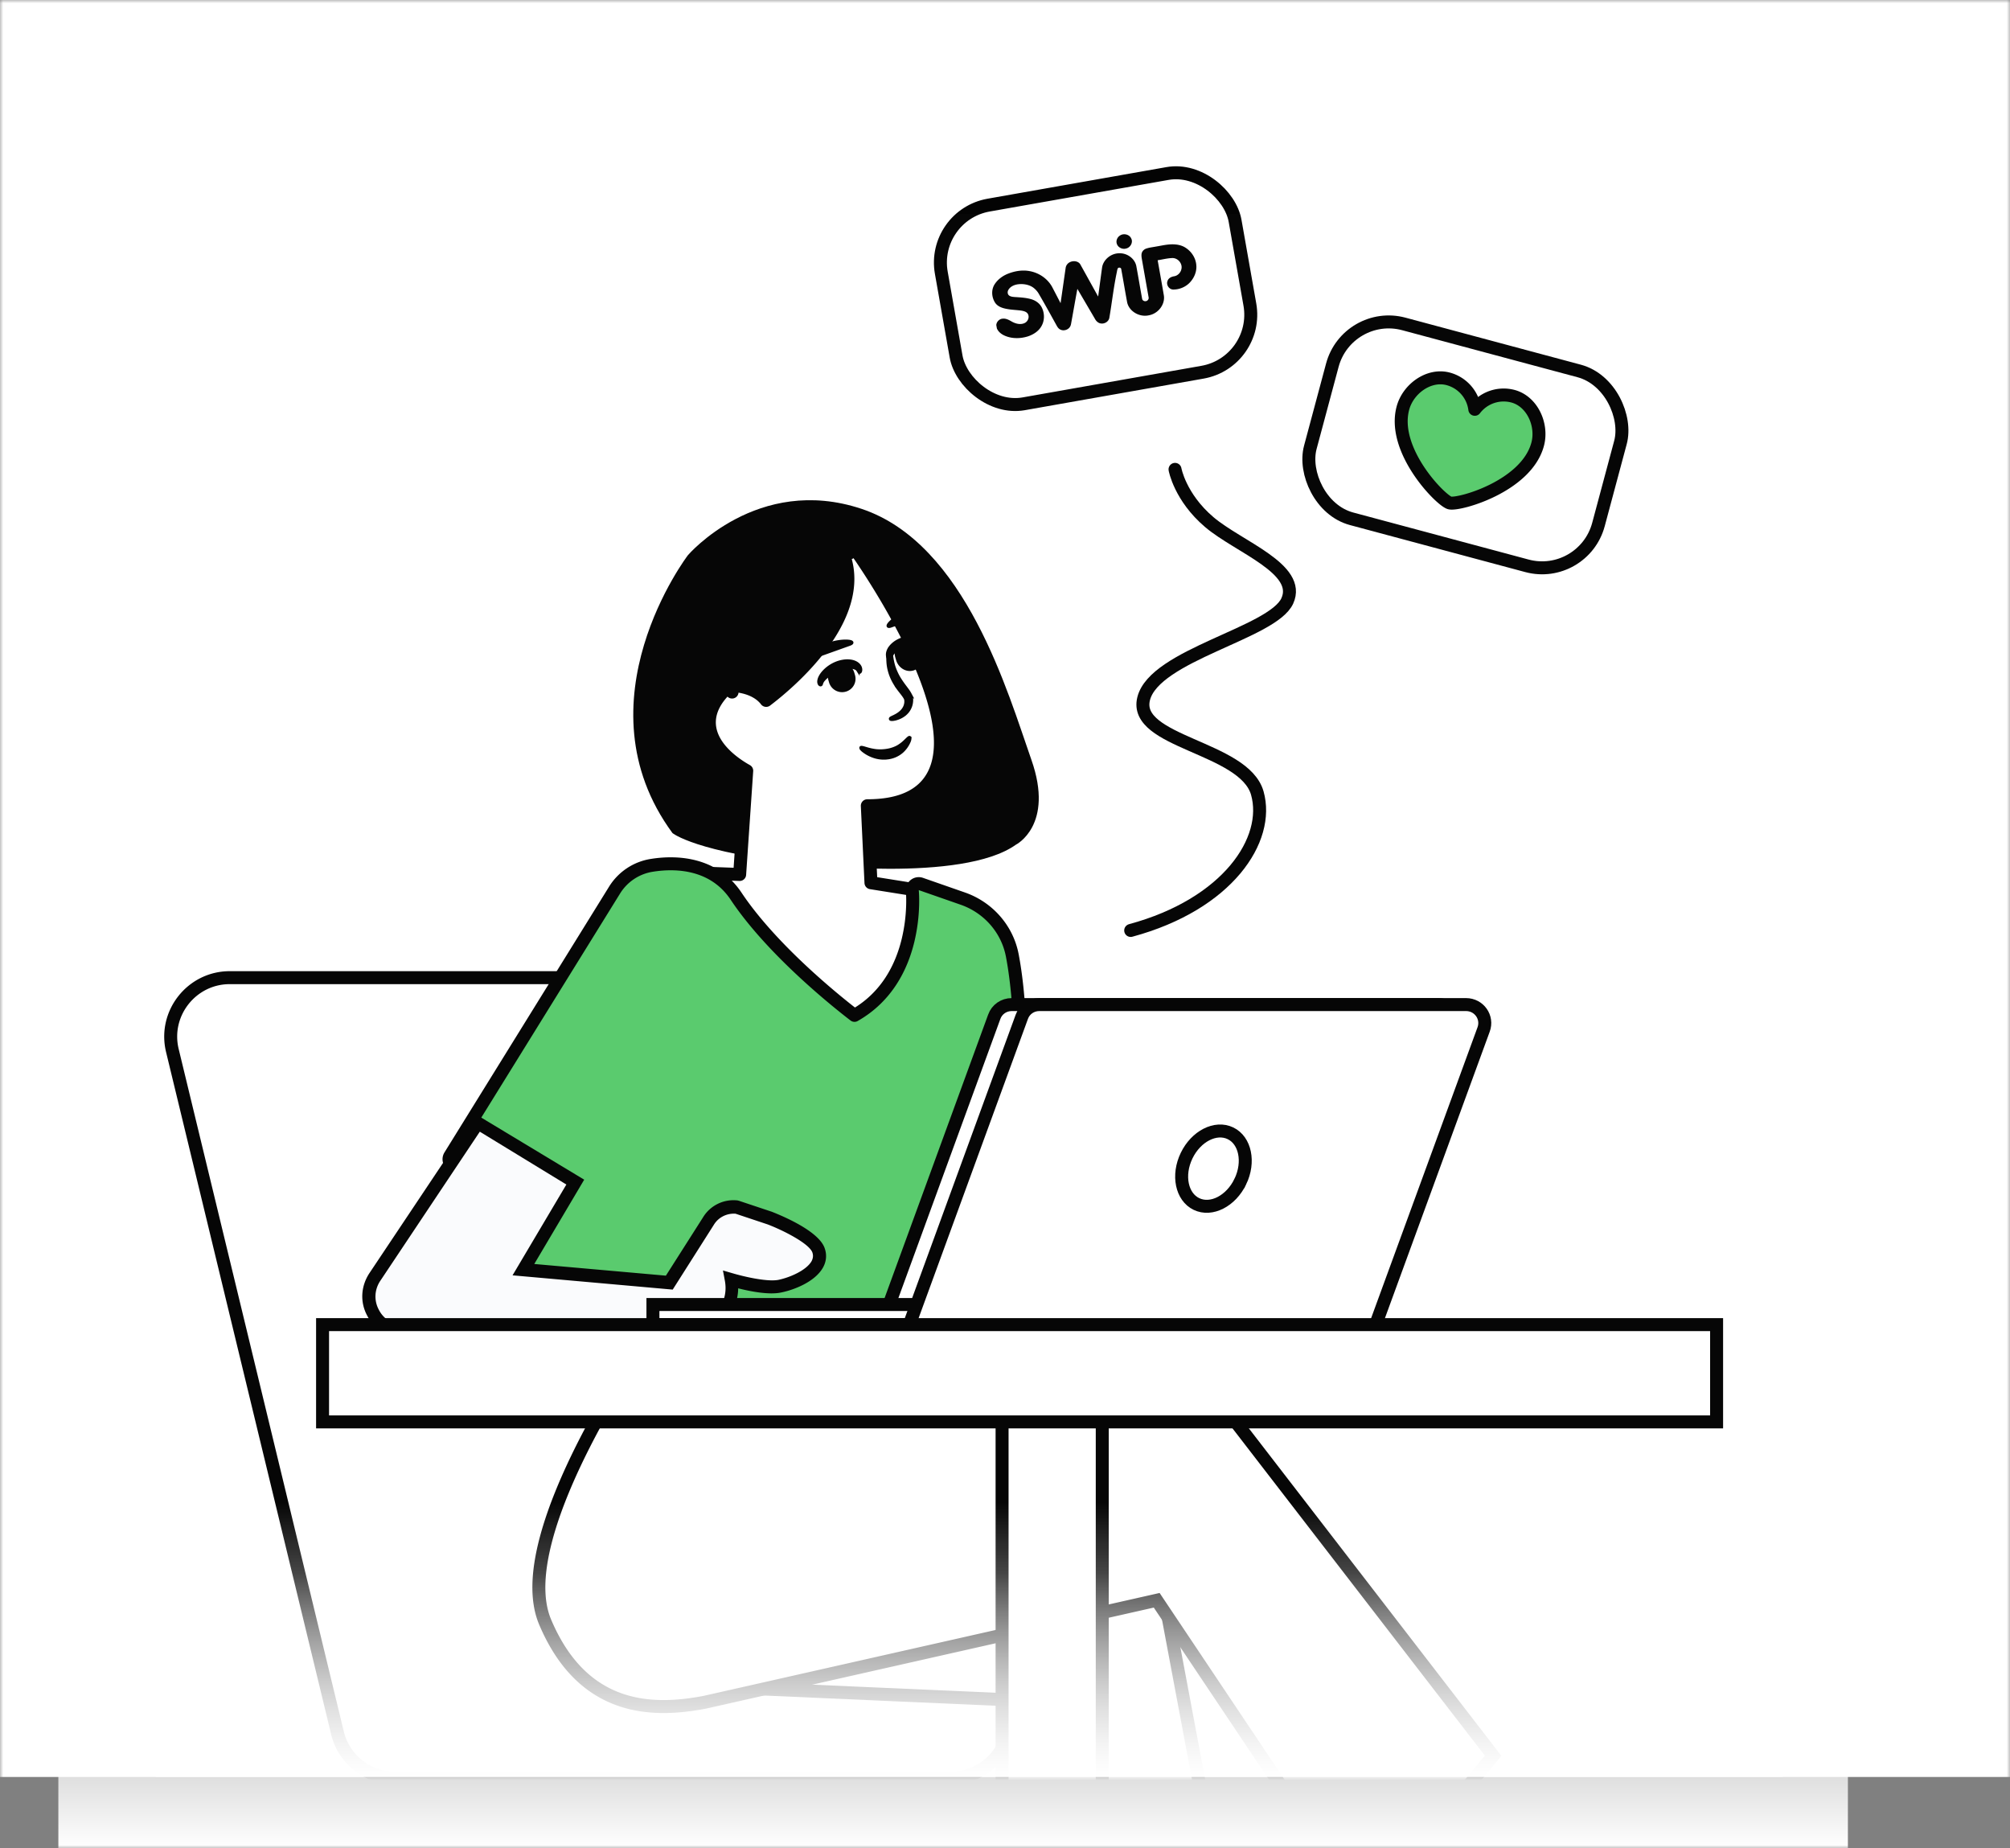
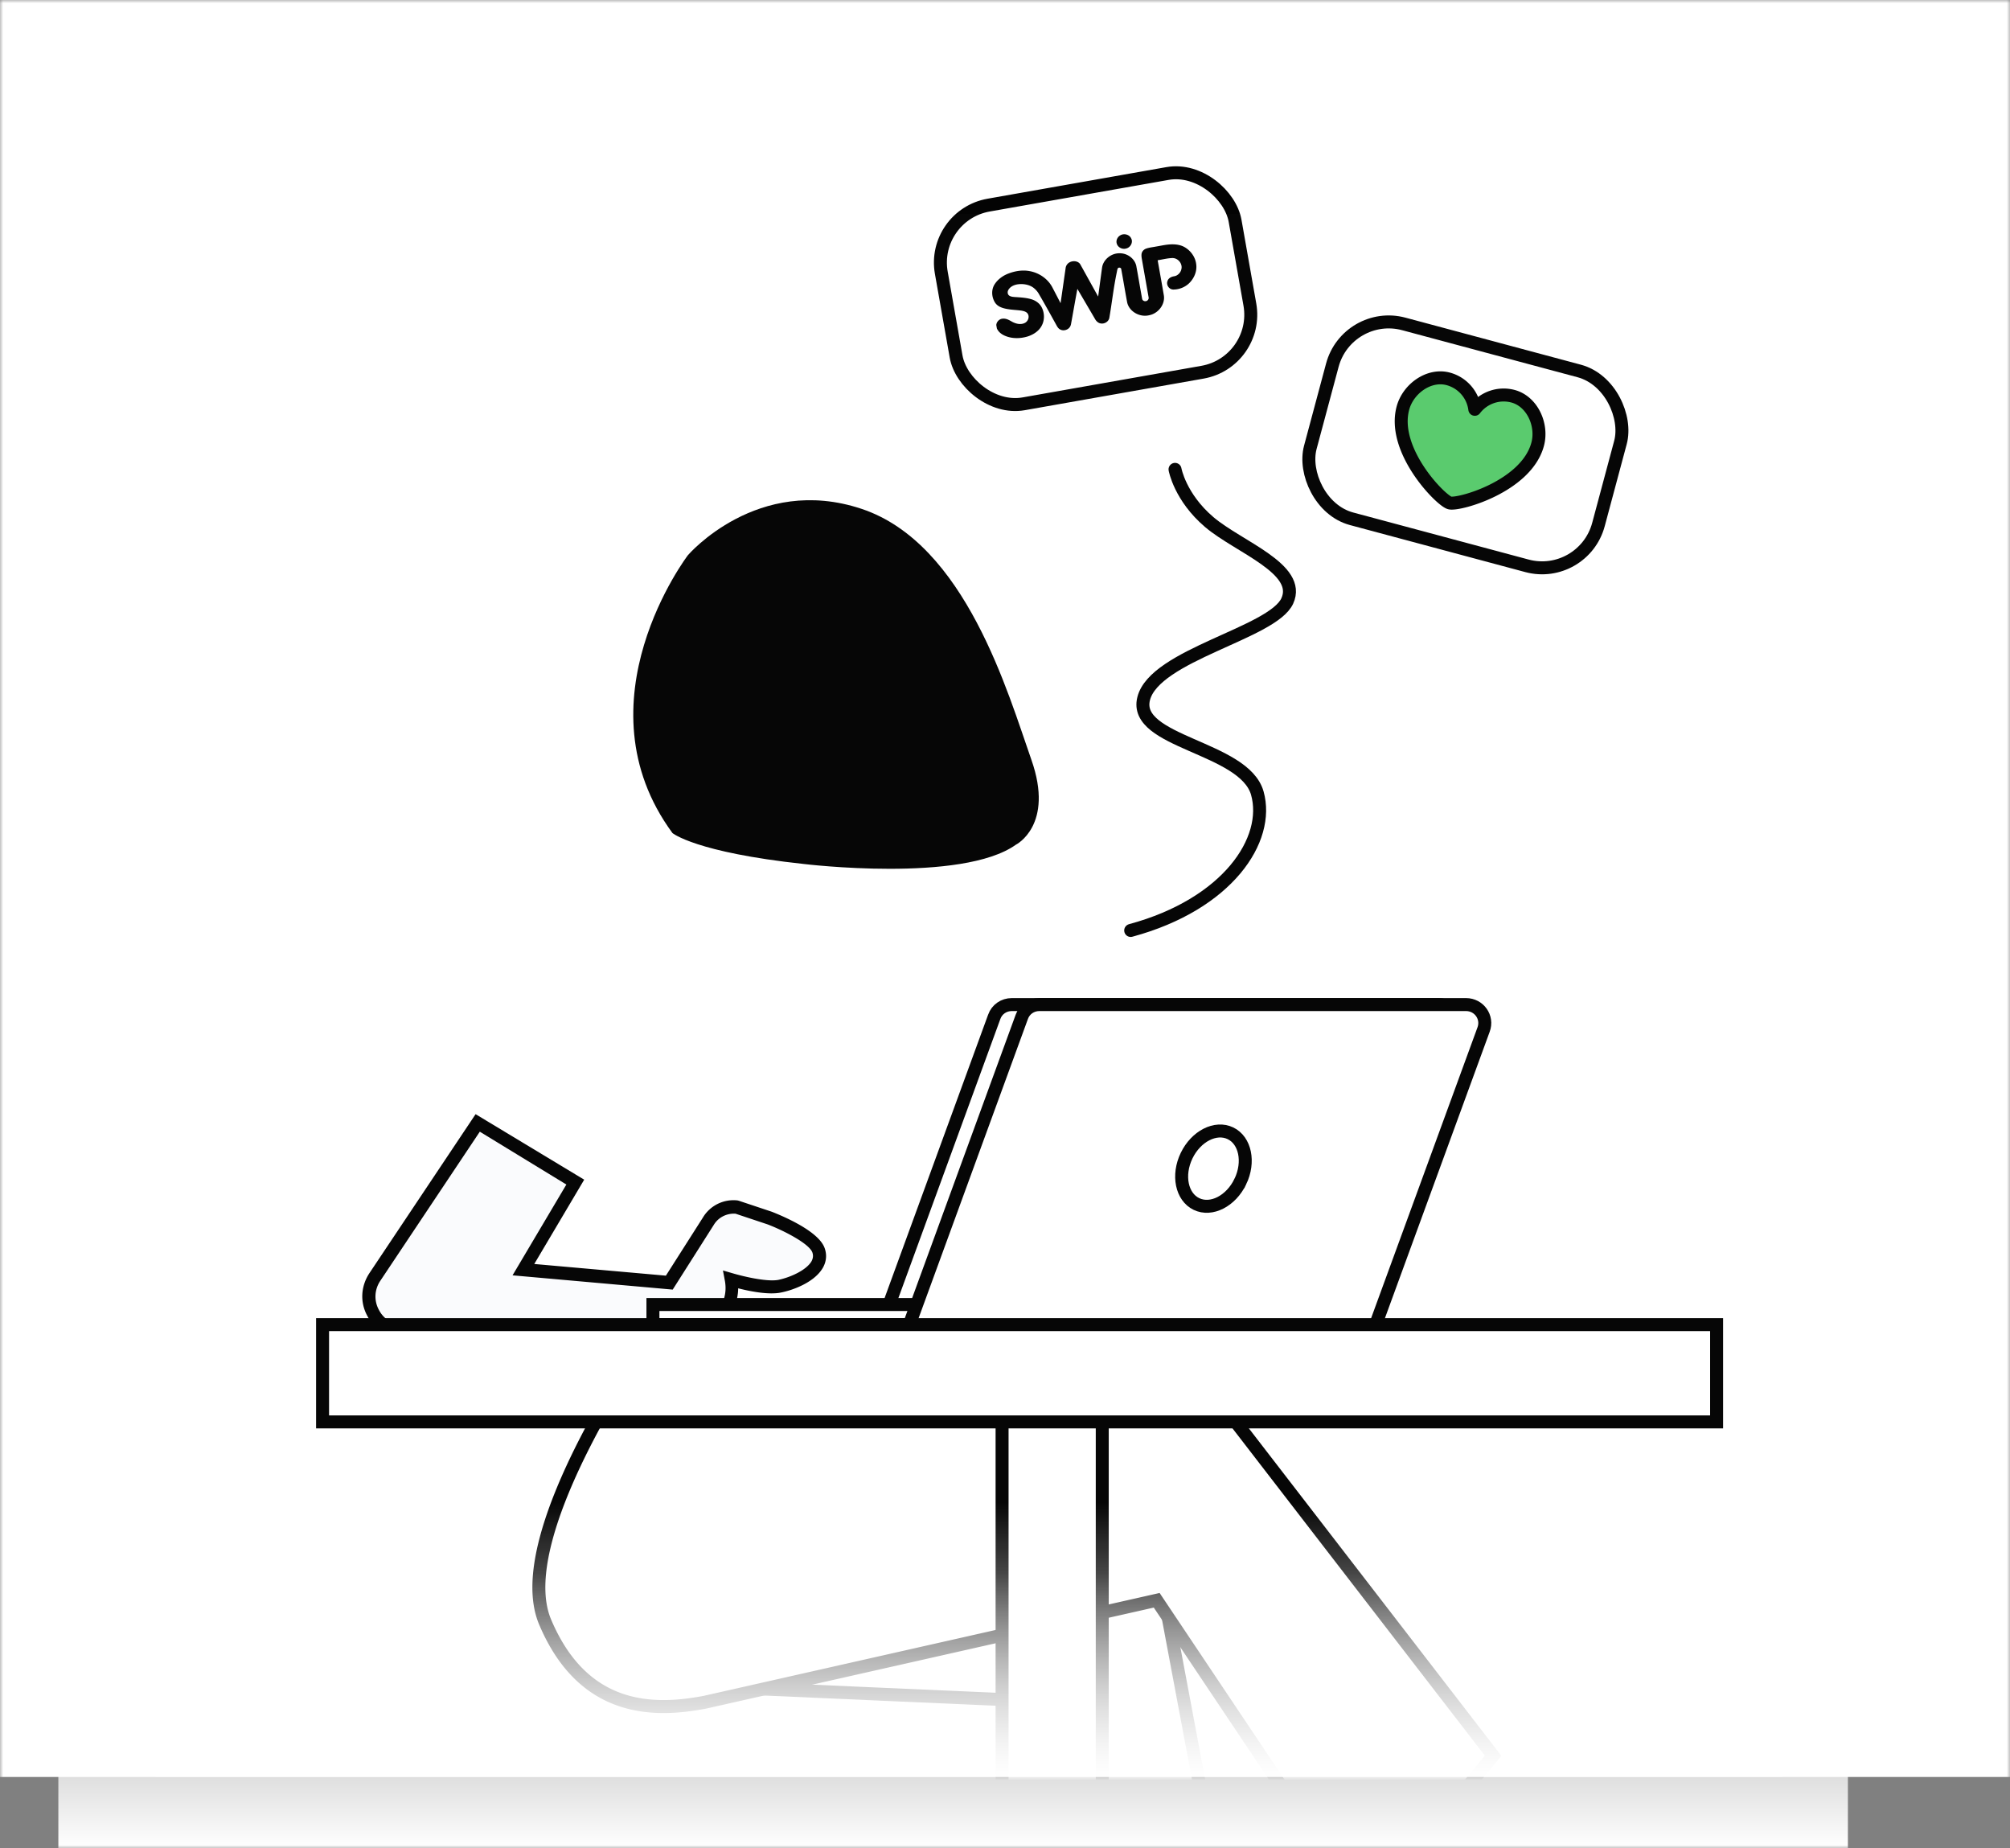
<svg xmlns="http://www.w3.org/2000/svg" xmlns:xlink="http://www.w3.org/1999/xlink" fill="none" height="285" width="310">
  <rect width="100%" height="100%" fill="#808080" stroke="none" />
  <linearGradient id="a">
    <stop offset="0" stop-color="#fff" />
    <stop offset="1" stop-color="#fff" stop-opacity=".01" />
  </linearGradient>
  <linearGradient id="b" gradientUnits="userSpaceOnUse" x1="170.622" x2="170.622" xlink:href="#a" y1="274" y2="231.588" />
  <linearGradient id="c" gradientUnits="userSpaceOnUse" x1="170.226" x2="170.226" xlink:href="#a" y1="285" y2="242.588" />
  <mask id="d" height="285" maskUnits="userSpaceOnUse" width="310" x="0" y="0">
    <path clip-rule="evenodd" d="m0 0h310v285h-310z" fill="#fff" fill-rule="evenodd" />
  </mask>
  <mask id="e" height="285" maskUnits="userSpaceOnUse" width="310" x="0" y="-11">
    <path clip-rule="evenodd" d="m0-11h310v285h-310z" fill="#fff" fill-rule="evenodd" />
  </mask>
  <g mask="url(#d)">
    <path clip-rule="evenodd" d="m0-11h310v285h-310z" fill="#fff" fill-rule="evenodd" />
    <g mask="url(#e)">
      <path d="m181.224 72.373s.757 4.28 5.276 8.127c4.52 3.847 14.318 7.2 12.034 12.167s-20.445 8.3-22.149 15.06c-1.704 6.759 15.513 7.421 17.531 14.575 2.017 7.153-4.546 17.115-19.531 21.17" stroke="#000" stroke-linecap="round" stroke-linejoin="round" stroke-width="2" />
      <rect fill="#fff" height="31.103" rx="9" stroke="#000" stroke-width="2" transform="matrix(.966 .259 -.259 .966 19.395 -52.164)" width="46" x="207.809" y="47.577" />
      <path d="m233.344 61.095a5.594 5.594 0 0 0 -5.886 2.017 5.596 5.596 0 0 0 -4.097-4.692c-2.979-.798-6.193 1.526-6.993 4.512-1.749 6.526 5.835 14.246 7.221 14.618 1.386.37 11.814-2.523 13.563-9.049.8-2.986-.822-6.606-3.808-7.406z" style="fill-rule:evenodd;clip-rule:evenodd;fill:#56c96a;stroke:#000;stroke-width:2;stroke-linejoin:round" />
      <rect fill="#fff" height="31.103" rx="9" stroke="#000" stroke-width="2" transform="matrix(.985 -.174 .174 .985 -3.59 25.436)" width="46" x="143.571" y="33.237" />
      <path clip-rule="evenodd" d="m184.507 40.905c.089 1.058-.4 2.129-1.209 2.861a3.56 3.56 0 0 1 -2.353.88c-.668-.013-1.123-.751-.876-1.331.126-.414.567-.64.984-.71.588-.077 1.045-.573 1.154-1.112.201-.813-.499-1.714-1.387-1.702-.767.018-1.517.224-2.274.338.323 1.818.65 3.636.96 5.456.196 1.363-.87 2.764-2.295 3.029-1.45.339-3.037-.577-3.363-1.954-.323-1.714-.602-3.437-.919-5.153-.015-.254-.411-.332-.541-.109-.087.198-.107.413-.153.622-.486 2.31-.741 4.654-1.14 6.976-.094.566-.698.961-1.283.885-.455-.049-.785-.403-.973-.773-.889-1.523-1.787-3.042-2.675-4.566-.315 1.677-.604 3.357-.909 5.035-.057.289-.074.6-.255.85-.297.45-.971.644-1.46.393-.268-.118-.431-.364-.565-.602-.899-1.623-1.79-3.251-2.728-4.853a3.143 3.143 0 0 0 -.969-1.074c-.634-.416-1.443-.543-2.207-.463-.597.067-1.23.327-1.537.85-.162.25-.172.601.032.827.23.232.584.265.903.293.871.059 1.758.096 2.596.345.669.2 1.273.627 1.587 1.23.482.921.487 2.09-.077 2.999-.445.74-1.241 1.239-2.073 1.507-1.106.34-2.341.366-3.41-.063-.573-.22-1.102-.611-1.342-1.166l-.092-.52c.026-.495.464-.97.999-.993.543-.055 1.011.234 1.452.483.56.3 1.268.482 1.889.206.561-.242.833-.97.498-1.465-.222-.32-.647-.408-1.02-.472-.801-.105-1.619-.116-2.407-.295-.624-.129-1.259-.396-1.602-.931-.53-.827-.616-1.954-.074-2.815.485-.758 1.257-1.33 2.115-1.66 1.024-.395 2.158-.586 3.244-.39 1.503.255 2.849 1.193 3.538 2.485.428.821.858 1.643 1.282 2.467.267-1.815.521-3.63.784-5.446.052-.365.296-.706.645-.874.535-.277 1.321-.182 1.622.352.919 1.647 1.828 3.299 2.745 4.946.201-1.489.398-2.98.604-4.468.176-1.216 1.377-2.214 2.665-2.205 1.217-.037 2.367.812 2.611 1.945.314 1.69.593 3.388.903 5.079.038.251.332.412.586.357.285-.046.484-.345.409-.609l-1.044-5.918c-.043-.26-.075-.527-.034-.79.064-.36.356-.669.716-.789.473-.163.975-.208 1.462-.305.913-.147 1.824-.38 2.754-.346.665.017 1.339.172 1.881.542.924.602 1.552 1.608 1.626 2.684zm-10.822-2.586c-.602.183-1.291-.183-1.447-.756-.143-.453.073-.976.488-1.24.569-.398 1.458-.178 1.732.43.329.594-.088 1.407-.773 1.566z" fill="#000" fill-rule="evenodd" />
-       <path d="m155.75 252.013v-1h-24.02l-27.447-93.705-.001-.003c-1.119-3.889-4.712-6.555-8.74-6.555h-60.113c-5.874 0-10.244 5.531-8.837 11.263v.002l25.454 105.183v.001c.973 4.082 4.661 6.99 8.881 6.99h85.699a9.115 9.115 0 0 0 9.125-9.124v-13.052z" fill="#fff" stroke="#000" stroke-width="2" />
      <path d="m193.704 327.111 1.611-.007-.679-1.356-.037-.164a58.717 58.717 0 0 1 -.162-.773 416.75 416.75 0 0 1 -.569-2.87c-.478-2.453-1.144-5.922-1.934-10.068a14621.65 14621.65 0 0 1 -5.718-30.254 38961.032 38961.032 0 0 1 -7.512-40.044l-.52-2.777-.137-.731-.035-.187-.008-.048-.003-.012v-.003l-.983.183.983-.184-.21-1.12-1.083.353-65.018 21.18.266 1.95 45.525 2.013 11.739 64.2.151.823.837-.003z" fill="#fff" stroke="#000" stroke-width="2" />
      <path d="m101.147 205.253-.568-.045-.328.466.817.576-.818-.576v.002l-.004.004-.012.018-.048.068-.182.263a152.027 152.027 0 0 0 -3.063 4.665c-1.945 3.084-4.485 7.336-6.854 12.001-2.366 4.658-4.58 9.76-5.854 14.54-1.264 4.74-1.656 9.349-.15 12.898 2.834 6.681 6.842 10.236 11.304 11.863 4.414 1.61 9.132 1.28 13.313.484l.017-.003.016-.004 69.664-15.718 31.356 46.841.748 1.117.855-1.037 18.416-22.334.507-.615-.487-.632-40.946-53.093-.3-.389h-52.635l1.021-7.485.143-1.049-1.056-.083z" fill="#fff" stroke="#000" stroke-width="2" />
      <path d="m106.098 85.605s-17.26 22.617-2.381 42.852c0 0 3.571 2.976 20.236 4.762 0 0 24.402 2.976 32.734-2.976 0 0 5.952-2.976 2.381-13.094s-10.118-33.33-26.188-38.686c-16.069-5.356-26.782 7.142-26.782 7.142z" fill="#000" />
      <g stroke="#000">
-         <path d="m100.287 134.325a1 1 0 0 0 -.907 1.491l16.508 29.164a1 1 0 0 0 .976.502l25.862-2.751a1 1 0 0 0 .893-.947l1.101-23.111a1 1 0 0 0 -.842-1.035l-9.551-1.523-.562-11.874c2.888.002 5.183-.499 6.943-1.461 2.005-1.097 3.235-2.751 3.848-4.735 1.191-3.859.036-8.924-1.828-13.758-1.888-4.895-4.605-9.802-6.837-13.47a118.59 118.59 0 0 0 -2.842-4.448 87.892 87.892 0 0 0 -.855-1.252l-.233-.333-.062-.086-.016-.023-.004-.006-.002-.002-.812.583.812-.583a1 1 0 0 0 -1.752.925c2.002 5.505-.96 11.16-4.775 15.656-1.878 2.214-3.897 4.066-5.451 5.366a47.138 47.138 0 0 1 -1.733 1.384c-.806-1.048-1.956-1.604-2.898-1.898a8.893 8.893 0 0 0 -2.295-.389l-.044-.001h-.022l-.001 1v-1a1 1 0 0 0 -.678.265c-1.924 1.776-2.791 3.565-2.824 5.308-.032 1.721.756 3.186 1.702 4.321.948 1.138 2.121 2.026 3.033 2.622.396.259.75.467 1.027.621l-1.091 15.992z" fill="#fff" stroke-linejoin="round" stroke-width="2" />
        <path clip-rule="evenodd" d="m140.762 103.157c.978-.264 1.527-1.384 1.196-2.487l-.113-.384c-.339-1.102-1.402-1.734-2.364-1.418s-1.47 1.424-1.146 2.477l.109.37c.317 1.055 1.341 1.705 2.318 1.442zm-10.396 3.256a1.812 1.812 0 0 0 1.251-2.282l-.102-.346c-.305-.991-1.338-1.537-2.298-1.221-.959.315-1.495 1.335-1.204 2.279l.097.331a1.848 1.848 0 0 0 2.256 1.239zm12.996-12.027-5.94 2.125c-1.277.46.429-1.403 2.606-2.215 2.188-.816 4.614-.371 3.334.09z" fill="#000" fill-rule="evenodd" stroke-width=".5" />
        <path clip-rule="evenodd" d="m143.18 99.92a1.662 1.662 0 0 0 -.516-.285 3.477 3.477 0 0 0 -.824-.18 6.148 6.148 0 0 0 -2.042.153c-.69.165-1.354.453-1.801.817a1.72 1.72 0 0 0 -.467.555.892.892 0 0 0 -.094.467c.011.135.027.238.02.306s-.04.101-.097.092c-.057-.008-.141-.058-.233-.164a1.042 1.042 0 0 1 -.227-.509 1.532 1.532 0 0 1 .11-.839 2.59 2.59 0 0 1 .585-.847c.511-.51 1.214-.879 1.963-1.06a4.67 4.67 0 0 1 2.202-.002c.671.164 1.25.506 1.552.885.152.186.229.37.249.502.021.135-.008.22-.043.261-.035.04-.084.043-.129.018-.052-.024-.1-.077-.208-.17zm-10.85 3.431a.826.826 0 0 0 -.341-.304 1.71 1.71 0 0 0 -.696-.159c-.571-.025-1.276.133-1.936.394a7.131 7.131 0 0 0 -1.775 1c-.238.19-.442.384-.587.565a1.57 1.57 0 0 0 -.276.467c-.037.12-.05.18-.079.222a.103.103 0 0 1 -.119.047c-.051-.014-.122-.062-.172-.173a.853.853 0 0 1 -.039-.496c.07-.43.391-.978.874-1.46a5.44 5.44 0 0 1 1.833-1.205c.717-.281 1.496-.401 2.197-.295.347.053.67.169.926.338.128.085.237.182.324.283.088.102.149.21.194.309.085.205.09.381.071.506-.02.125-.065.205-.108.237-.044.033-.091.022-.135-.029-.045-.05-.088-.14-.156-.247zm-1.313-4.014-5.941 2.122c-1.278.46.475-1.277 2.653-2.088 2.188-.816 4.567-.494 3.288-.034z" fill="#000" fill-rule="evenodd" stroke-width=".5" />
        <path clip-rule="evenodd" d="m137.417 100.76c.005.147.029.305.045.477l.039.266.021.139.028.142c.074.385.17.81.326 1.244.157.434.352.884.598 1.327.123.222.26.441.405.659.146.217.295.435.455.651l.489.655c.168.224.33.455.474.727a2.2 2.2 0 0 1 .187.458l.032.134c.007.048.012.097.017.146.006.053.003.086.004.127l-.002.116a2.78 2.78 0 0 1 -.622 1.665c-.095.103-.181.211-.282.295-.049.044-.096.089-.146.13l-.151.112c-.404.29-.807.444-1.136.538l-.119.034-.109.023-.19.035c-.113.016-.2.017-.263.016-.127-.005-.156-.034-.107-.081.05-.049.179-.109.366-.196l.149-.073a1.89 1.89 0 0 0 .169-.084l.185-.098.196-.118c.266-.168.557-.393.798-.692.033-.035.059-.077.087-.116l.083-.121c.046-.087.103-.169.139-.264.087-.18.14-.38.172-.583.006-.051.013-.102.017-.153l.002-.156c.004-.052-.006-.105-.008-.157l-.005-.079c-.002-.026-.008-.039-.012-.059l-.005-.028-.01-.03-.02-.06c-.022-.043-.035-.084-.062-.129l-.035-.067-.042-.069c-.026-.045-.059-.092-.09-.139-.255-.376-.596-.77-.904-1.192a10.204 10.204 0 0 1 -.82-1.329 7.508 7.508 0 0 1 -.524-1.374 6.69 6.69 0 0 1 -.219-1.274c-.012-.196-.027-.381-.023-.556l.003-.252.016-.235c.051-.598.165-.979.238-1.061.04-.042.075-.01.103.104.029.115.04.314.063.605z" fill="#000" fill-rule="evenodd" stroke-width=".6" />
        <path clip-rule="evenodd" d="m140.191 114.361a4.403 4.403 0 0 1 -1.083 1.511 4.065 4.065 0 0 1 -2.134.964c-.199.022-.398.052-.599.047-.1-.001-.2.005-.299-.002l-.295-.026a4.722 4.722 0 0 1 -1.099-.257c-.172-.055-.329-.132-.483-.196-.148-.076-.292-.143-.421-.222a5.374 5.374 0 0 1 -.652-.442c-.174-.137-.273-.255-.317-.338a.283.283 0 0 1 -.022-.057.116.116 0 0 1 -.005-.047c.005-.025.026-.037.06-.038.132-.01.42.081.82.199.399.118.915.244 1.466.308.556.055 1.14.034 1.723-.064a5.166 5.166 0 0 0 1.594-.534 5.774 5.774 0 0 0 1.166-.885c.299-.286.505-.506.623-.554.029-.013.053-.008.068.018.014.03.023.066.022.122a1.365 1.365 0 0 1 -.133.493z" fill="#000" fill-rule="evenodd" stroke-width=".5" />
-         <path d="m94.8 137.222v.001l-25.4 41a1.001 1.001 0 0 0 .517 1.47l15.783 5.57-19.78 29.429a1.001 1.001 0 0 0 .824 1.558l.006-1-.005 1h.061l.182.001.711.004 2.699.015a15195.054 15195.054 0 0 0 38.912.167c10.656.032 21.331.047 29.373.024a908.24 908.24 0 0 0 9.764-.068 138.3 138.3 0 0 0 2.797-.061c.329-.012.598-.026.795-.041a4.17 4.17 0 0 0 .276-.03 1.195 1.195 0 0 0 .317-.085 1.034 1.034 0 0 0 .535-.521l.001-.002a1.25 1.25 0 0 0 .055-.138 2.28 2.28 0 0 0 .057-.2c.032-.128.066-.293.102-.485.074-.387.166-.933.272-1.616a218.6 218.6 0 0 0 .787-5.695 427.107 427.107 0 0 0 1.906-18.444c1.161-14.271 1.789-31.21-.214-41.71-.769-4.114-3.728-7.446-7.655-8.81l-6.449-2.249a1 1 0 0 0 -1.324 1.046v.001l.001.004.002.024.009.109c.007.098.017.247.026.44.018.387.031.953.012 1.652a26.354 26.354 0 0 1 -.714 5.432c-.987 4.062-3.234 8.695-8.252 11.549l-.03-.023c-.35-.268-.858-.663-1.489-1.168a118.727 118.727 0 0 1 -4.965-4.21c-3.916-3.513-8.593-8.196-11.773-12.967-3.431-5.147-9.21-5.351-12.879-4.784a8.262 8.262 0 0 0 -5.852 3.811z" fill="#56c96a" stroke-linejoin="round" stroke-width="2" />
      </g>
      <path d="m73.7 173.15-15.85 23.8c-2.4 3.55.2 8.35 4.45 8.35h46s5.5-2.5 4.5-8c0 0 5 1.5 7.5 1s7-2.5 6-5.5c-.8-2.4-7.5-5-7.5-5l-5.1-1.7c-1.75-.2-3.5.65-4.4 2.2l-6 9.5-22.5-2 8-13.5z" fill="#fafbfd" />
      <path clip-rule="evenodd" d="m62.25 206.25h46.2l.2-.05c1.9-.85 5.15-3.45 5.2-7.55 1.75.45 4.7 1.05 6.6.65 1.8-.35 5.15-1.55 6.45-3.8.55-.95.65-2 .3-3-.9-2.75-6.9-5.15-8.15-5.65l-5.1-1.7-.2-.05a5.5 5.5 0 0 0 -5.35 2.65l-5.7 8.95-20.3-1.8 7.7-13-16.75-10.1-16.4 24.55c-1.3 2-1.45 4.45-.3 6.55 1.1 2.1 3.2 3.35 5.6 3.35zm-3.6-8.75 15.35-23 13.35 8.15-8.3 14 24.7 2.2 6.35-10c.7-1.15 2-1.8 3.35-1.7l4.95 1.65c2.6 1 6.45 3 6.9 4.35.15.45.1.9-.15 1.35-.8 1.35-3.2 2.45-5.1 2.85-1.85.35-5.65-.6-7-1l-1.55-.45.3 1.6c.75 4.15-2.85 6.35-3.75 6.8h-45.75c-1.65 0-3.1-.85-3.85-2.3-.8-1.45-.7-3.15.2-4.5z" fill="#000" fill-rule="evenodd" />
      <path d="m135.63 205.25 17.709-48.457.003-.009c.405-1.14 1.47-1.884 2.708-1.884h65.8c2.022 0 3.413 1.973 2.713 3.851l-.002.005-17.01 46.494z" fill="#fff" stroke="#000" stroke-width="2" />
      <path d="m100.7 201.15h43.4v3.1h-43.4z" fill="#fff" stroke="#000" stroke-width="2" />
      <path d="m139.88 205.25 17.709-48.457.003-.009c.405-1.14 1.47-1.884 2.708-1.884h65.8c2.022 0 3.413 1.973 2.713 3.851l-.002.005-17.01 46.494z" fill="#fff" stroke="#000" stroke-width="2" />
      <path d="m191.297 182.191c1.446-3.012.762-6.345-1.528-7.445-2.29-1.099-5.319.451-6.766 3.463-1.446 3.013-.761 6.346 1.529 7.445 2.29 1.1 5.319-.451 6.765-3.463z" stroke="#000" stroke-width="2" />
      <path d="m155.55 212.5h-1v181.5h15.45v-181.5z" fill="#fff" stroke="#000" stroke-width="2" />
      <path d="m50.75 204.25h-1v15h215v-15z" fill="#fff" stroke="#000" stroke-width="2" />
      <path d="m24 22h251v252h-251z" fill="url(#b)" />
    </g>
    <path d="m9 33h276v252h-276z" fill="url(#c)" />
  </g>
</svg>